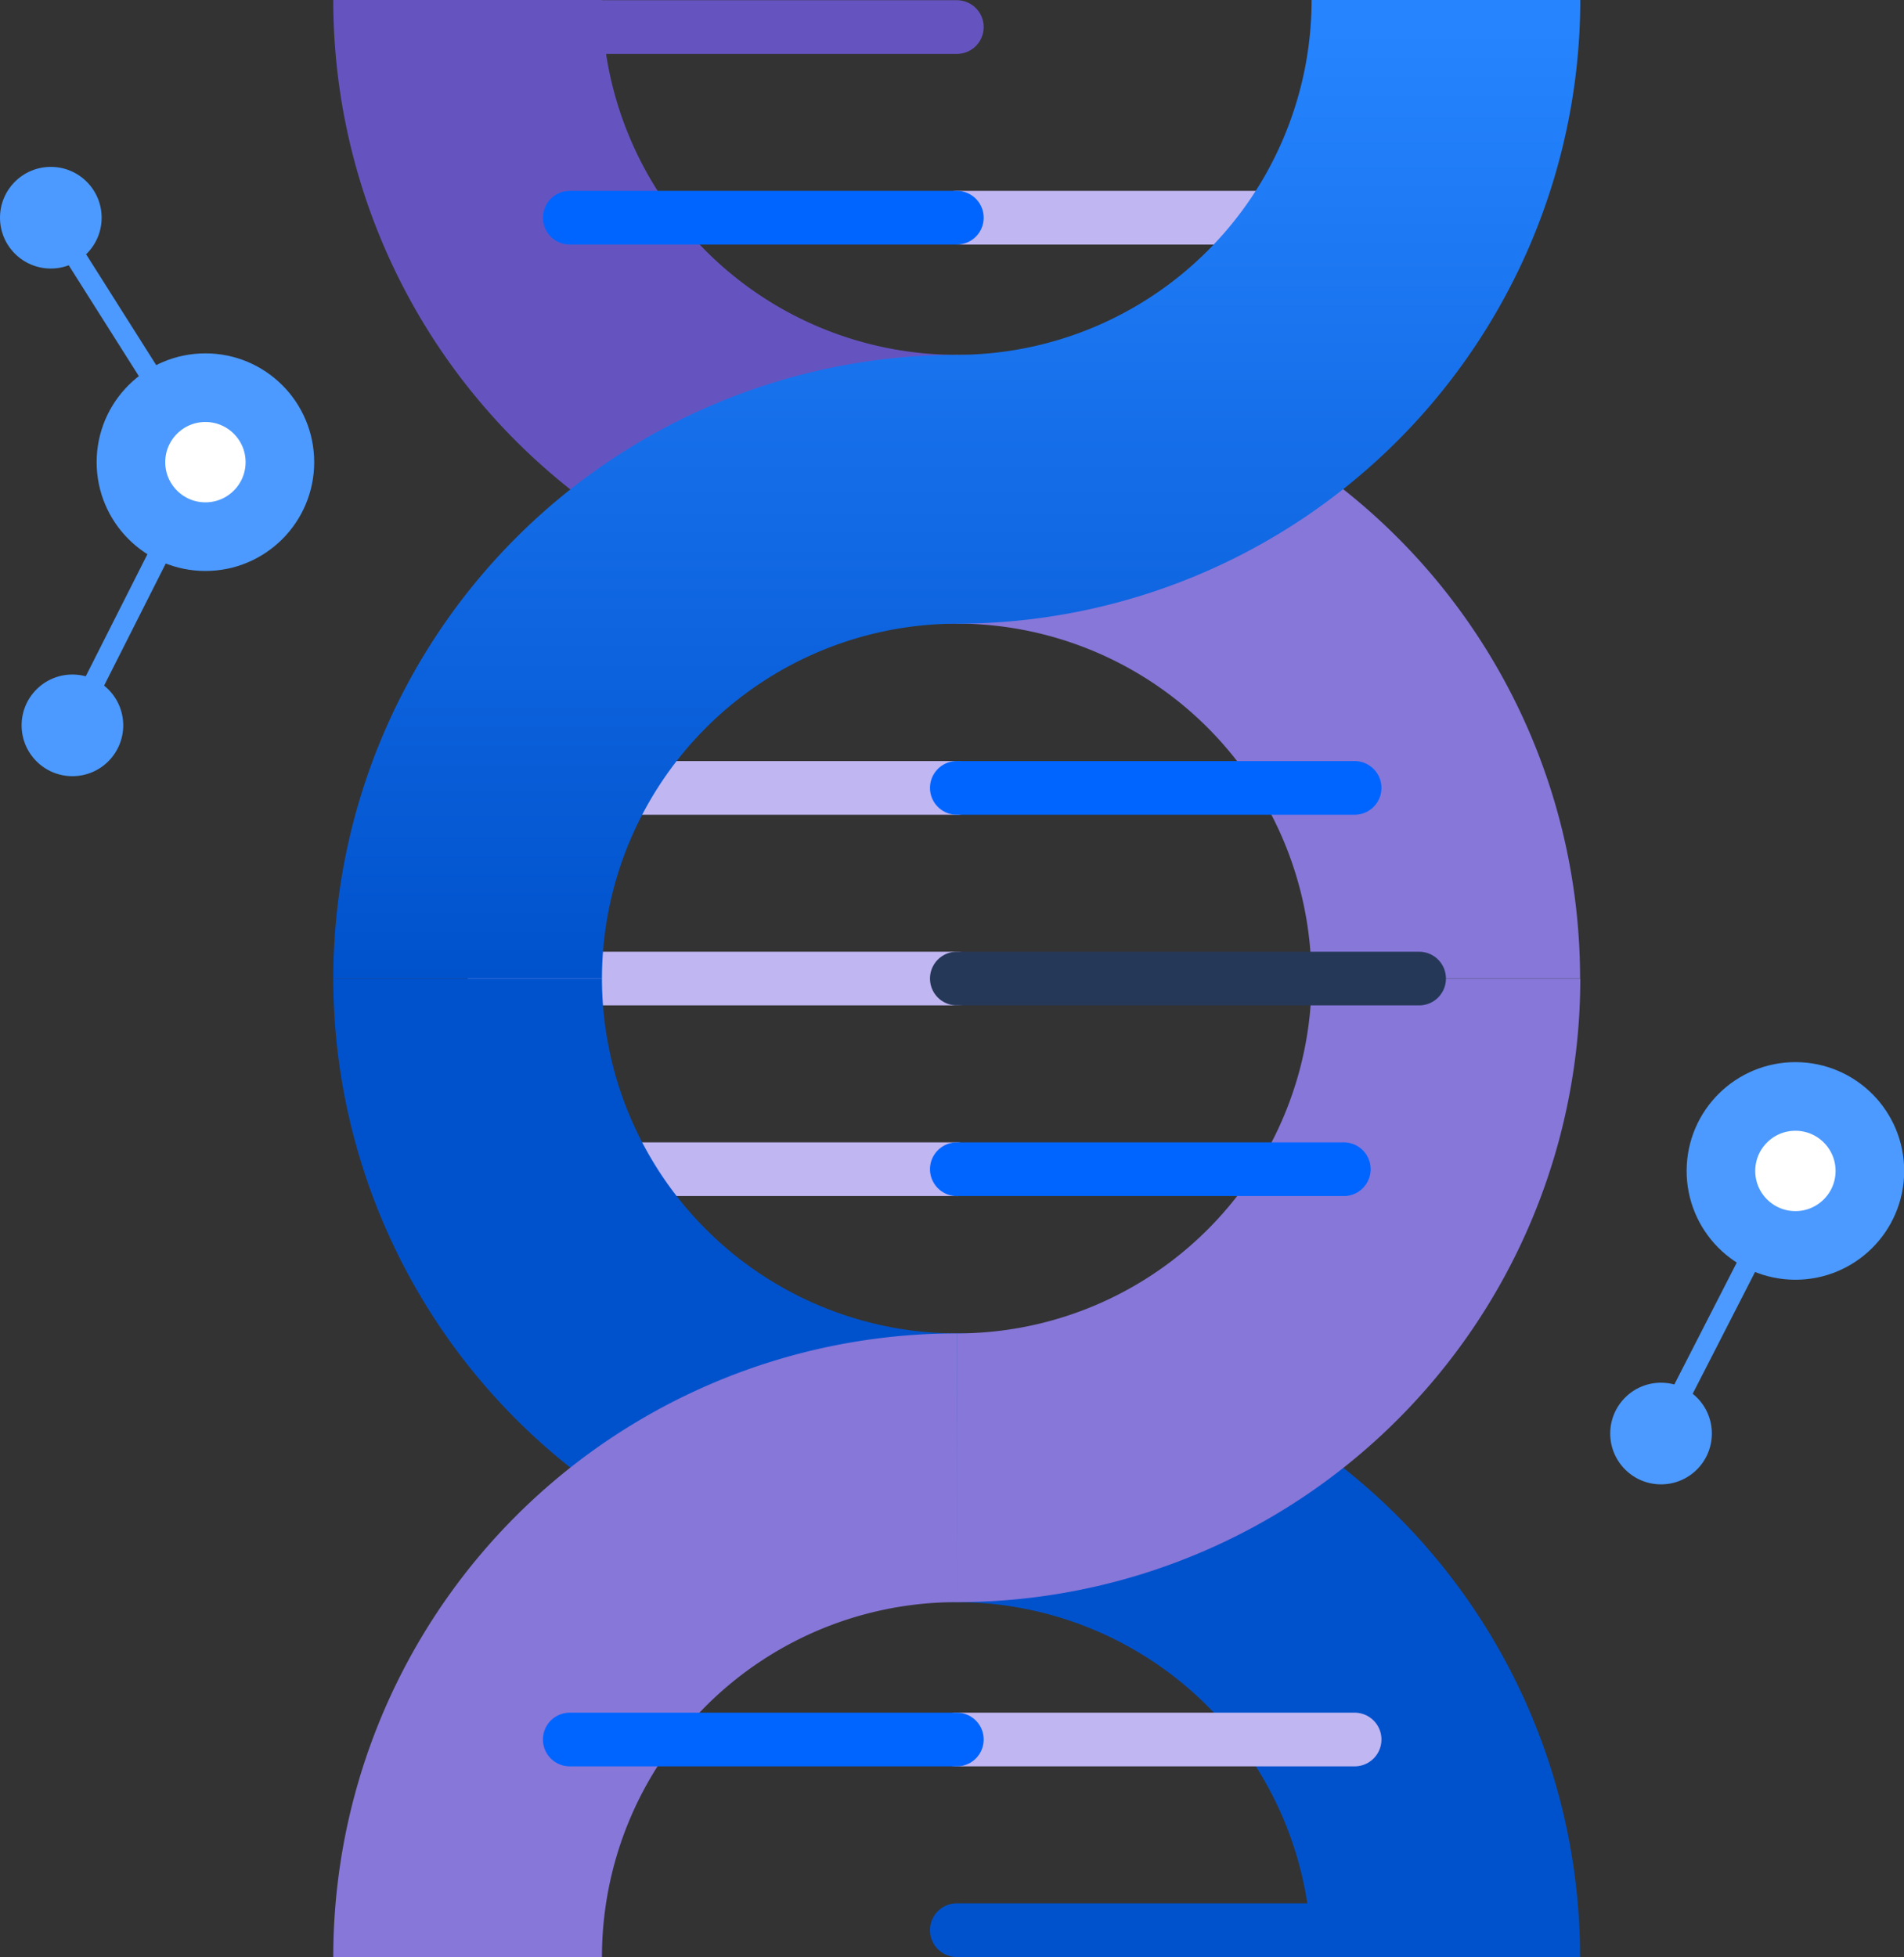
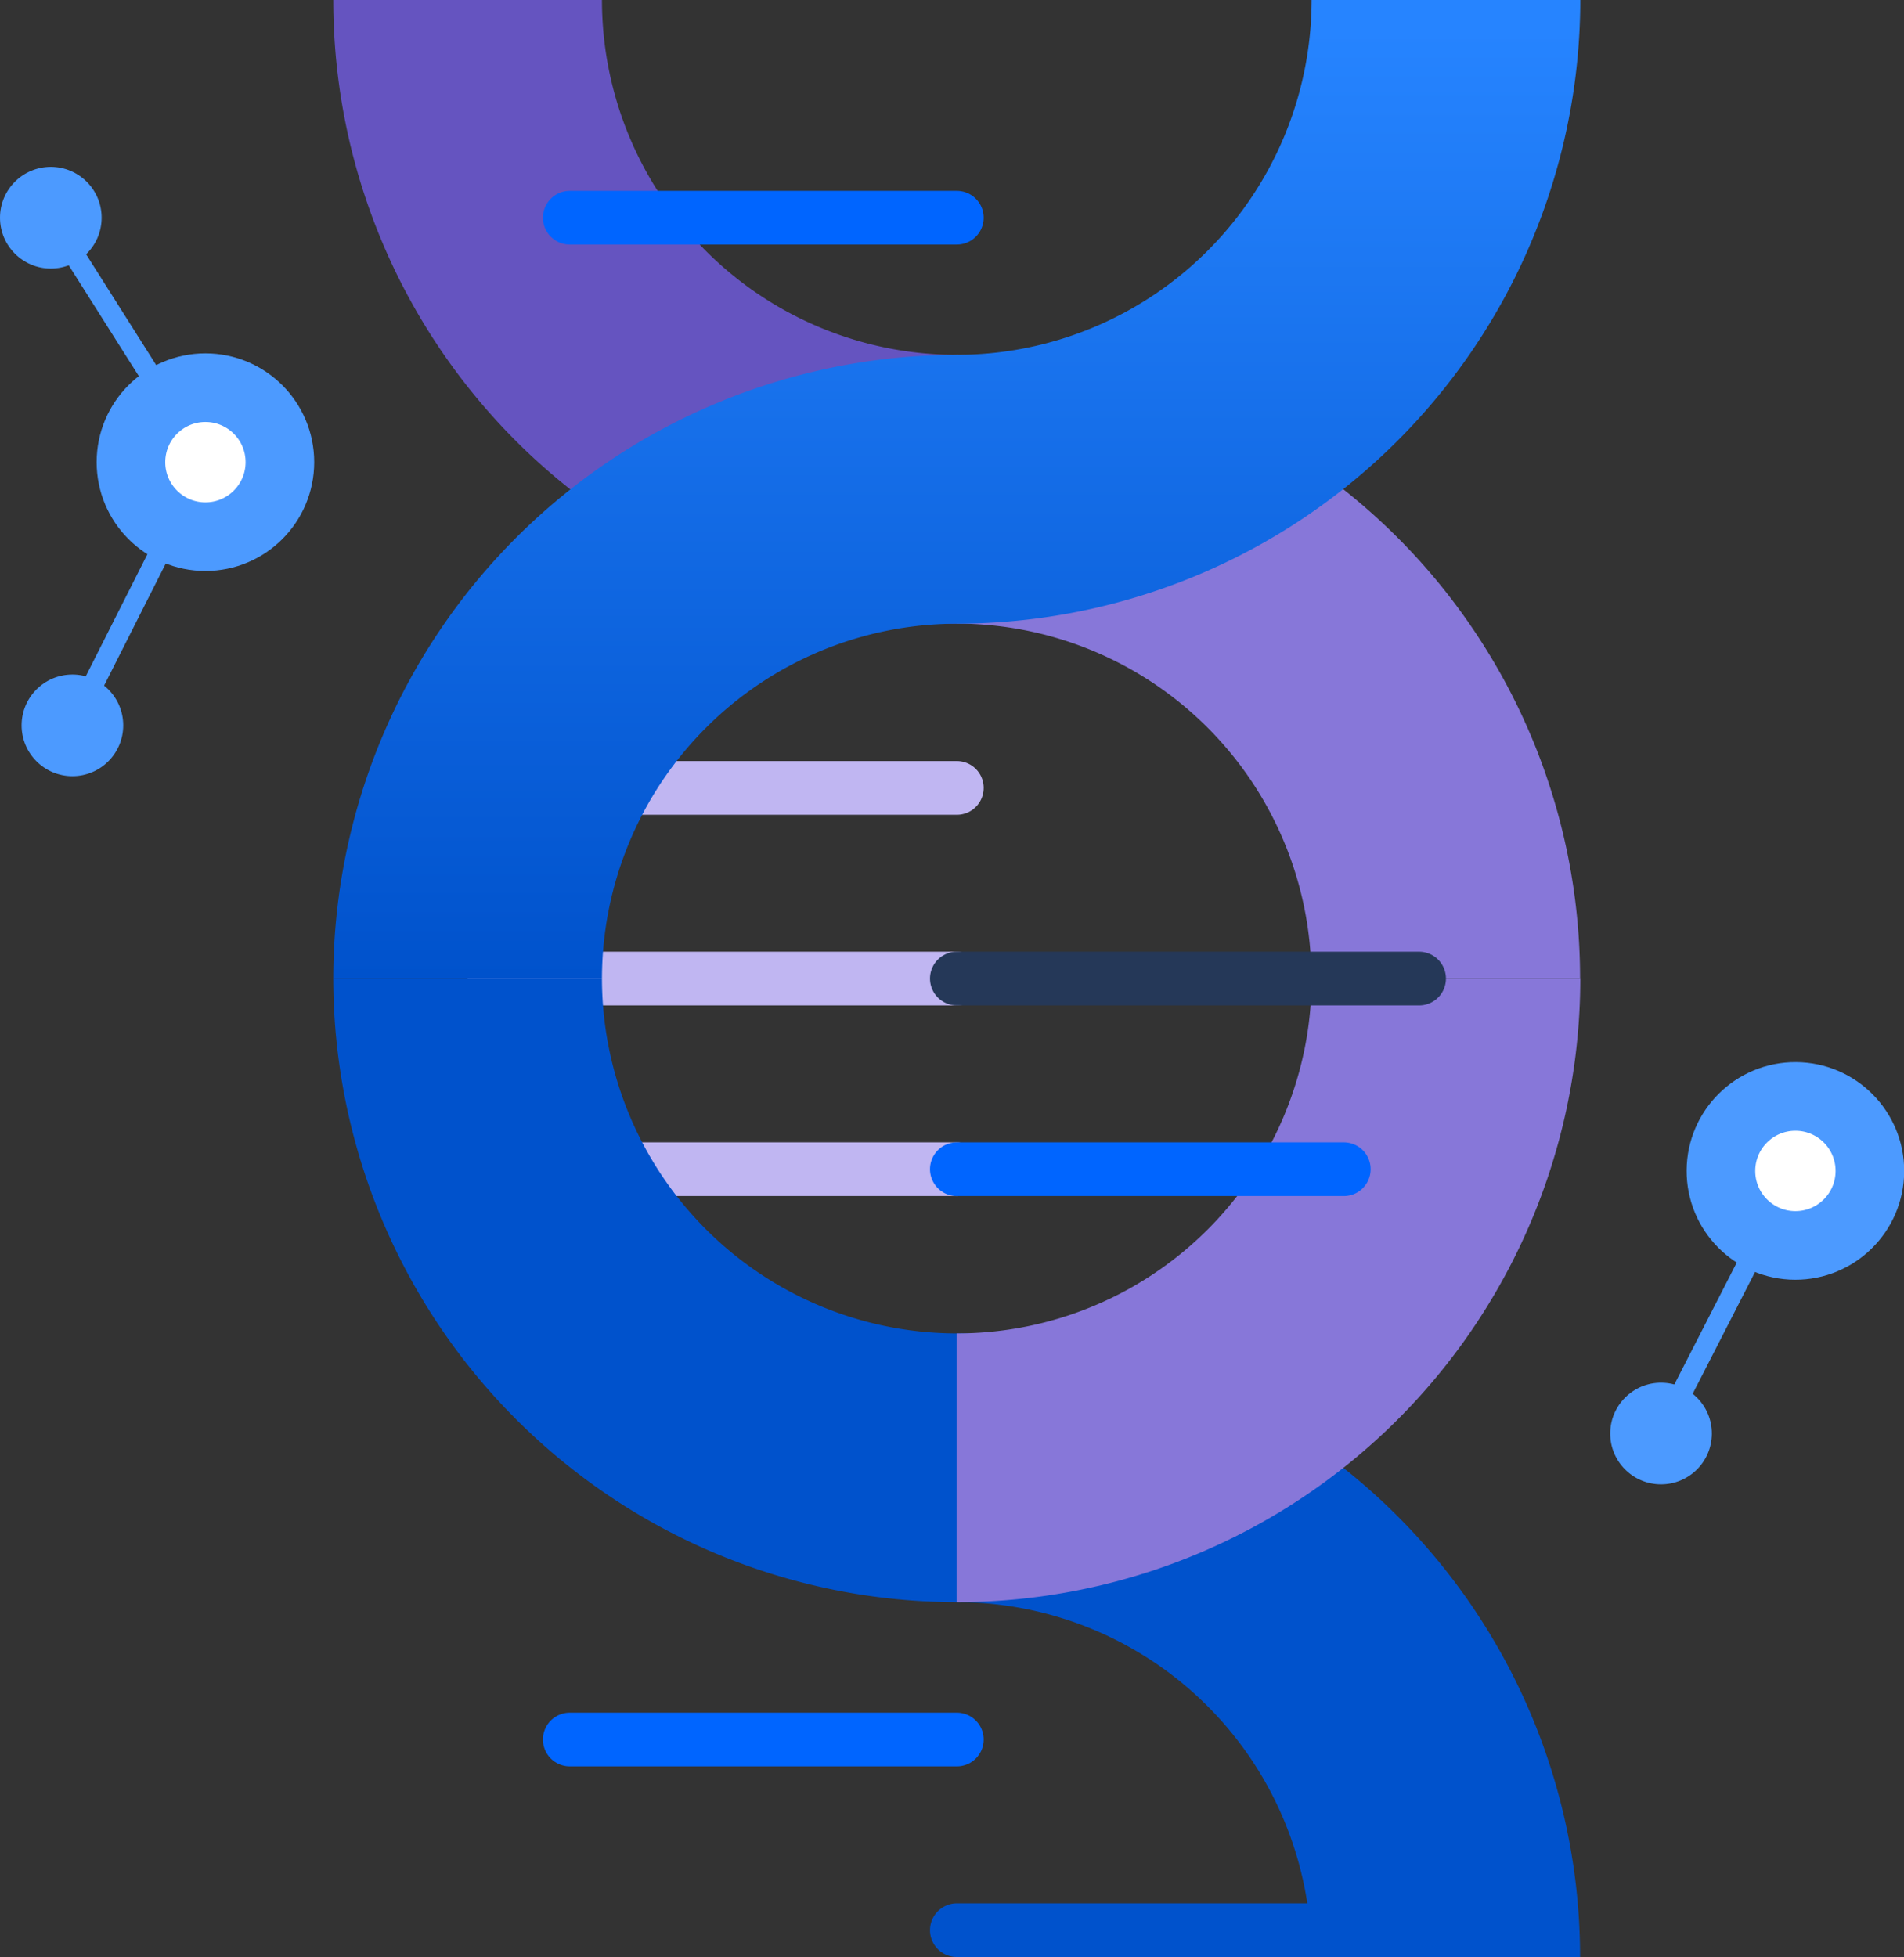
<svg xmlns="http://www.w3.org/2000/svg" viewBox="0 0 185.1 190.22">
  <rect x="0" y="0" width="185.1" height="190.22" fill="#333333" stroke="none" />
  <defs>
    <style>.cls-1,.cls-10,.cls-2,.cls-3,.cls-5,.cls-6,.cls-7,.cls-8,.cls-9{fill:none;}.cls-1,.cls-12{stroke:#4c9aff;}.cls-1,.cls-10,.cls-12,.cls-2,.cls-7,.cls-8,.cls-9{stroke-linecap:round;}.cls-1,.cls-10,.cls-12,.cls-2,.cls-3,.cls-5,.cls-6,.cls-7,.cls-8,.cls-9{stroke-miterlimit:10;}.cls-1{stroke-width:2px;}.cls-2{stroke:#c0b6f2;}.cls-10,.cls-2,.cls-7,.cls-8,.cls-9{stroke-width:5.22px;}.cls-10,.cls-3{stroke:#0052cc;}.cls-3,.cls-5,.cls-6{stroke-width:26.12px;}.cls-4{fill:#0052cc;}.cls-5{stroke:#8777d9;}.cls-6,.cls-9{stroke:#6554c0;}.cls-7{stroke:#253858;}.cls-8{stroke:#0065ff;}.cls-11{fill:url(#linear-gradient);}.cls-12{fill:#fff;stroke-width:6.67px;}.cls-13{fill:#4c9aff;}</style>
    <linearGradient id="linear-gradient" x1="93.02" y1="95.11" x2="93.02" gradientUnits="userSpaceOnUse">
      <stop offset="0" stop-color="#0052cc" />
      <stop offset="0.97" stop-color="#2684ff" />
    </linearGradient>
  </defs>
  <title>DNA</title>
  <g id="Layer_2" data-name="Layer 2">
    <g id="Objects">
      <line class="cls-1" x1="4.94" y1="21.16" x2="19.97" y2="44.92" />
      <line class="cls-2" x1="93.02" y1="95.11" x2="48.07" y2="95.11" />
      <line class="cls-2" x1="93.02" y1="113.64" x2="54.34" y2="113.64" />
      <line class="cls-2" x1="93.02" y1="76.58" x2="55.39" y2="76.58" />
      <path class="cls-3" d="M93,142.66a47.55,47.55,0,0,1,47.55,47.55" />
      <path class="cls-4" d="M93,155.72A60.68,60.68,0,0,1,32.4,95.11H58.52A34.53,34.53,0,0,0,93,129.6Z" />
      <path class="cls-5" d="M140.57,95.11A47.55,47.55,0,0,1,93,142.66" />
      <path class="cls-6" d="M93,47.55A47.55,47.55,0,0,1,45.46,0" />
-       <path class="cls-5" d="M45.46,190.22A47.55,47.55,0,0,1,93,142.66" />
      <path class="cls-5" d="M93,47.55a47.55,47.55,0,0,1,47.55,47.55" />
      <line class="cls-7" x1="93.02" y1="95.11" x2="137.96" y2="95.11" />
-       <line class="cls-8" x1="93.02" y1="76.58" x2="131.69" y2="76.58" />
      <line class="cls-8" x1="93.02" y1="113.64" x2="130.64" y2="113.64" />
-       <line class="cls-2" x1="93.02" y1="21.16" x2="131.69" y2="21.16" />
-       <line class="cls-9" x1="93.02" y1="2.63" x2="48.07" y2="2.63" />
      <line class="cls-8" x1="93.02" y1="21.16" x2="55.39" y2="21.16" />
      <line class="cls-10" x1="93.02" y1="187.6" x2="137.96" y2="187.6" />
-       <line class="cls-2" x1="93.02" y1="169.07" x2="131.69" y2="169.07" />
      <line class="cls-8" x1="93.02" y1="169.07" x2="55.39" y2="169.07" />
      <path class="cls-11" d="M127.51,0A34.53,34.53,0,0,1,93,34.49,60.68,60.68,0,0,0,32.4,95.11H58.52A34.53,34.53,0,0,1,93,60.62,60.68,60.68,0,0,0,153.63,0Z" />
      <line class="cls-1" x1="7.28" y1="70.04" x2="19.97" y2="44.92" />
      <circle class="cls-12" cx="19.97" cy="44.92" r="7.24" />
      <circle class="cls-13" cx="4.94" cy="21.16" r="4.94" />
      <circle class="cls-13" cx="7.04" cy="70.5" r="4.94" />
      <line class="cls-1" x1="161.7" y1="138.85" x2="174.53" y2="113.8" />
      <circle class="cls-12" cx="174.53" cy="113.8" r="7.24" transform="translate(59.77 287.7) rotate(-89.68)" />
      <circle class="cls-13" cx="161.46" cy="139.32" r="4.94" transform="translate(21.26 300.01) rotate(-89.68)" />
    </g>
  </g>
</svg>